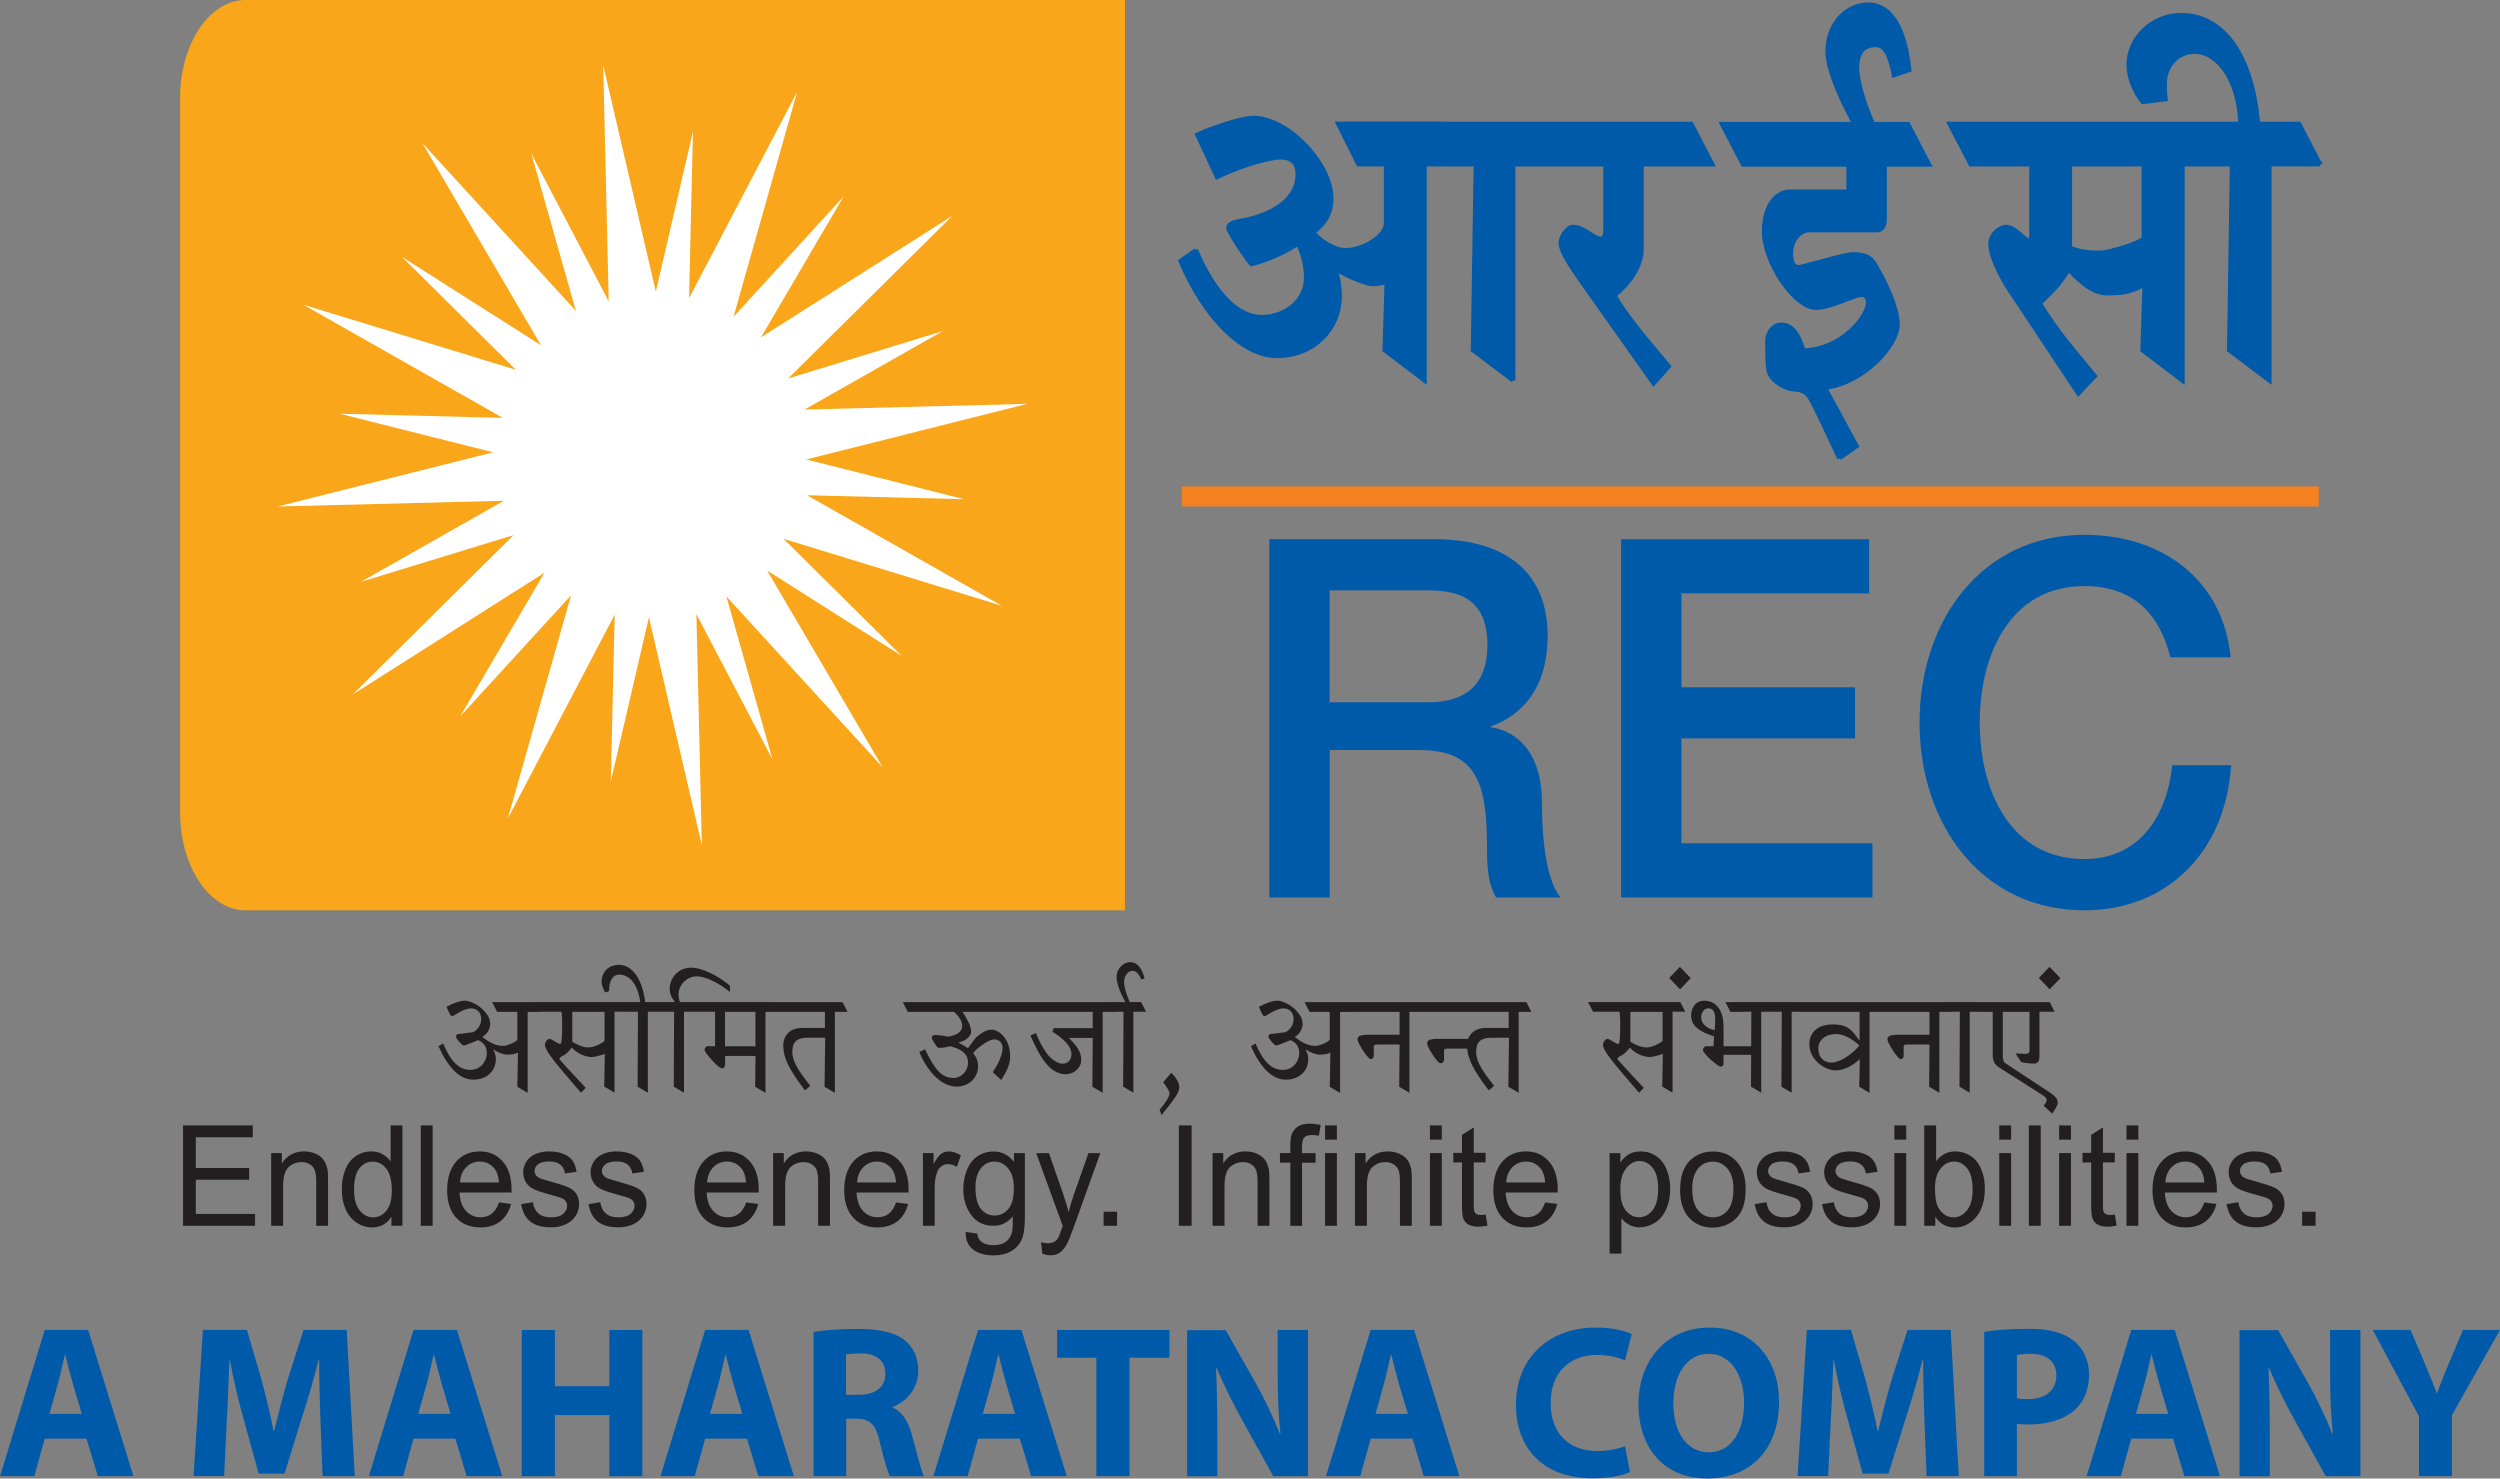
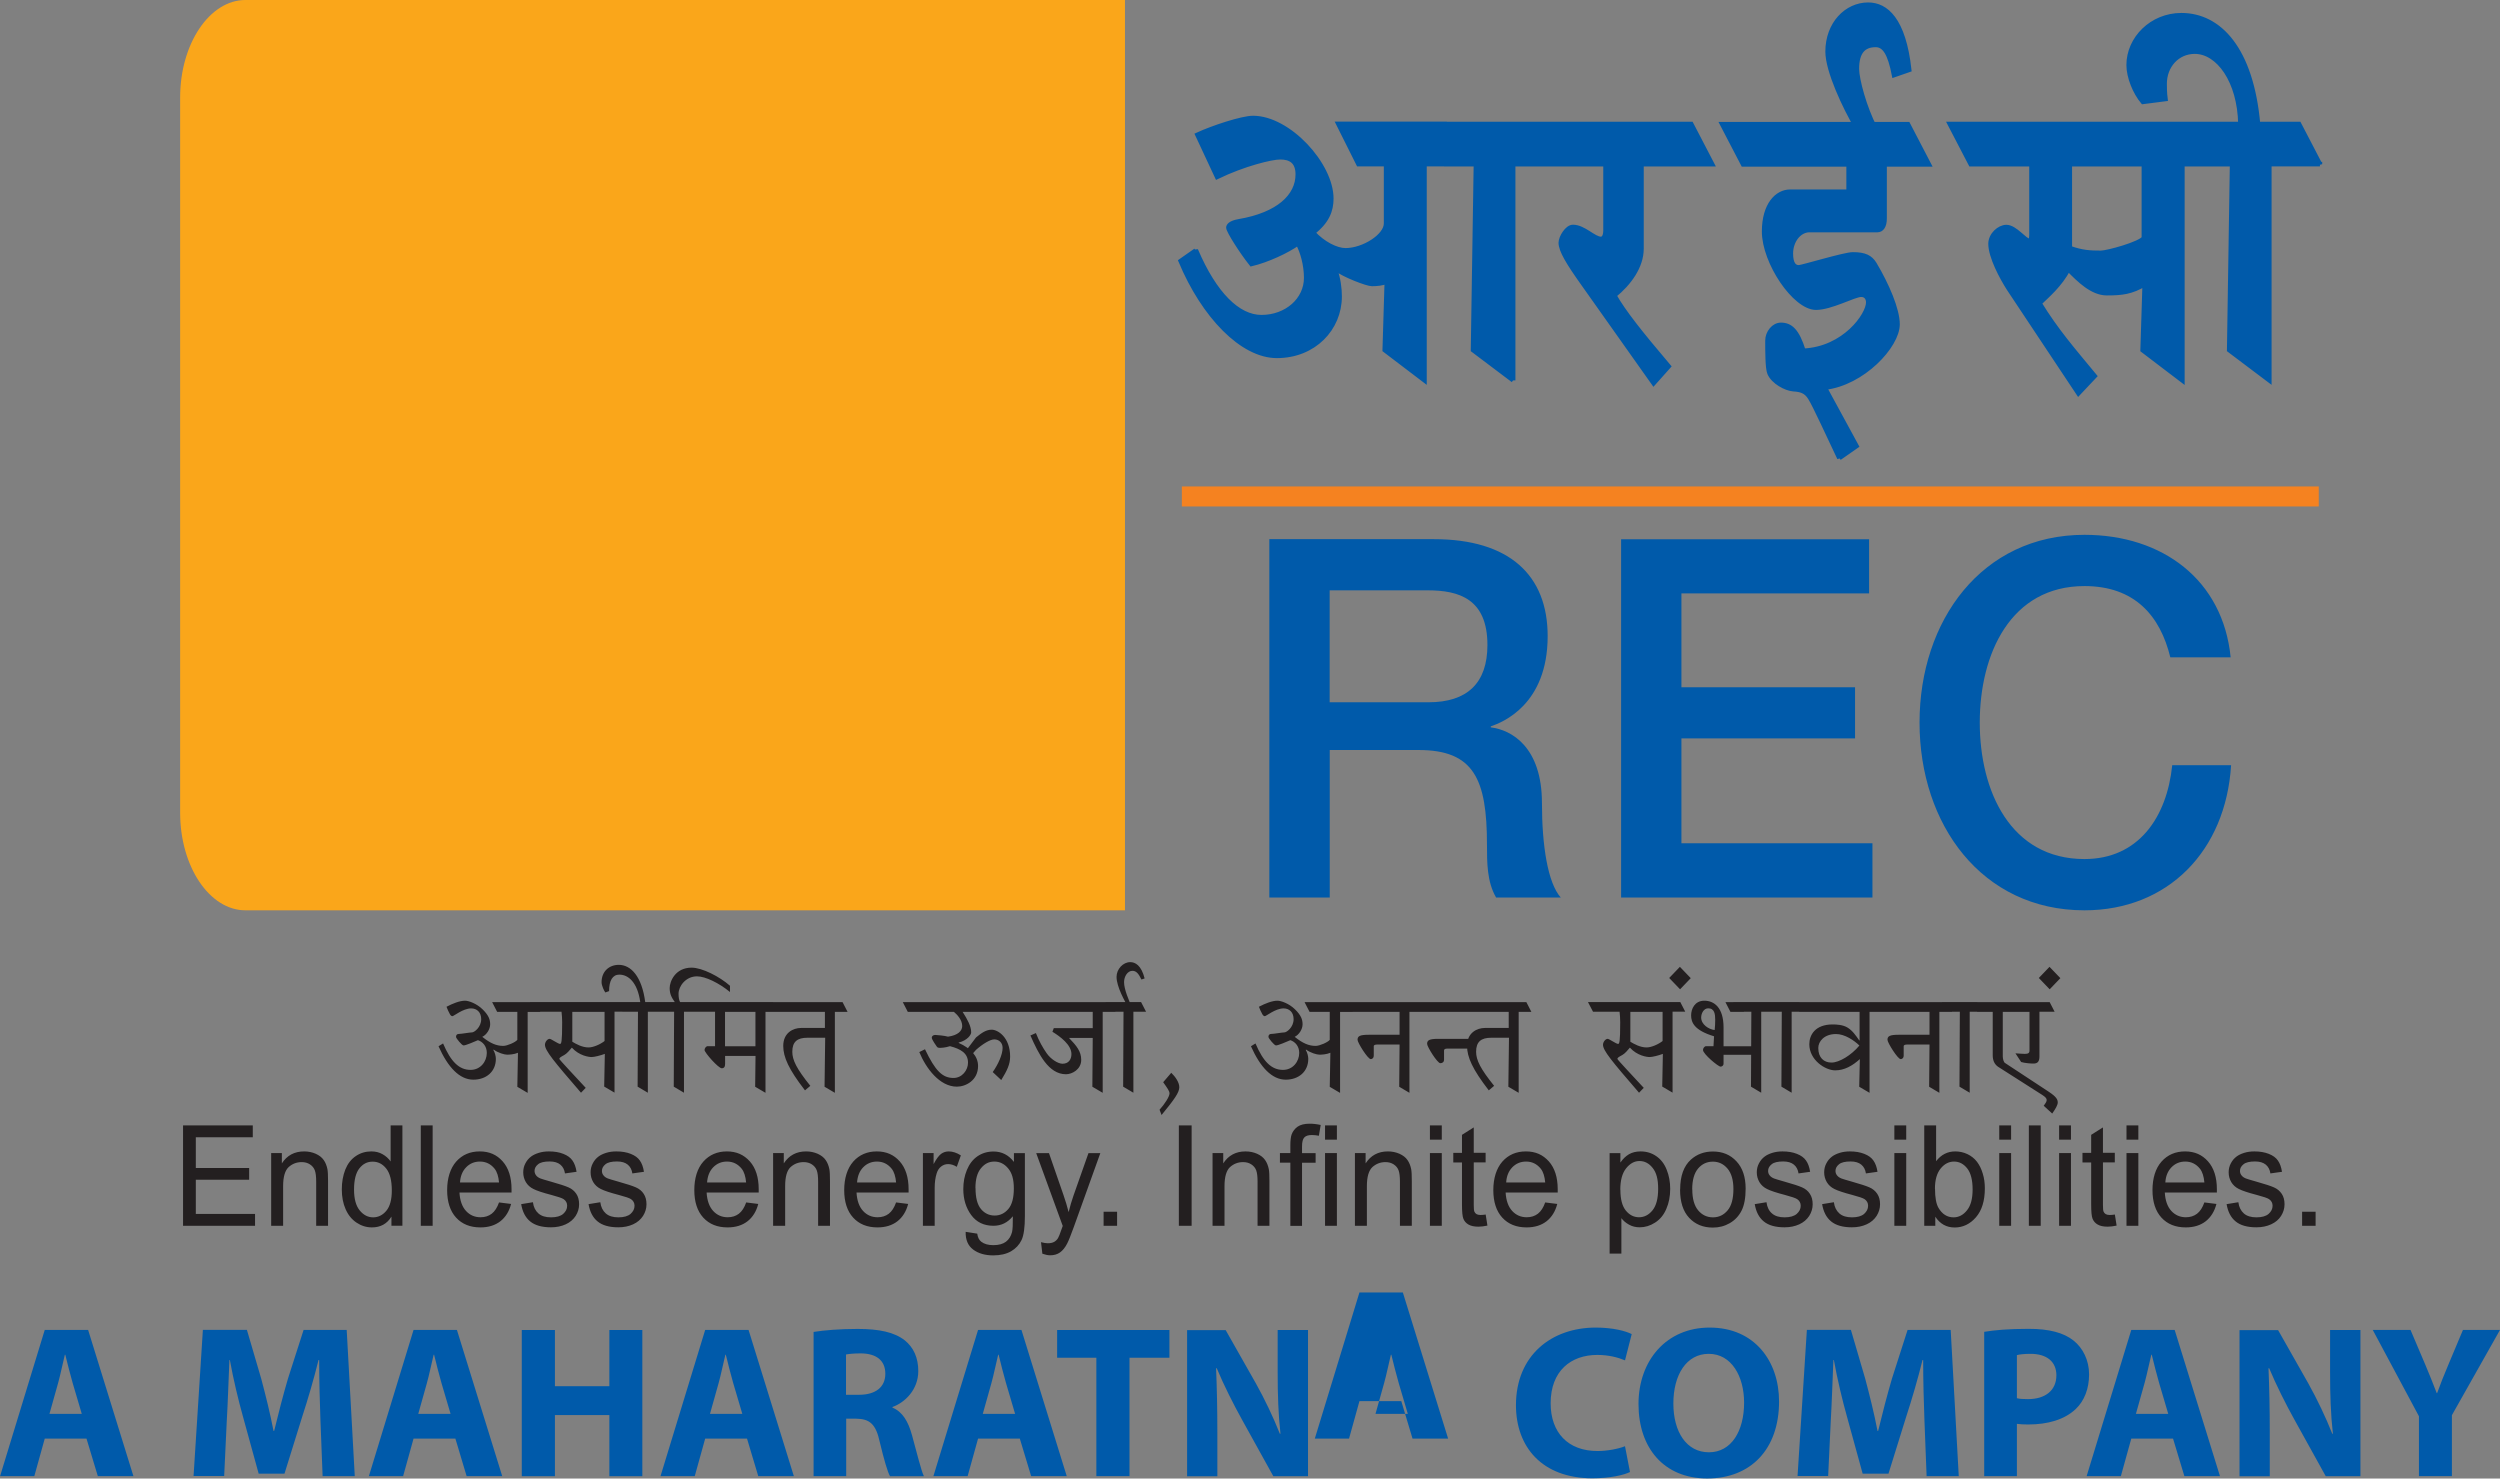
<svg xmlns="http://www.w3.org/2000/svg" id="Layer_1" viewBox="0 0 276.03 163.25">
  <rect x="0" y="0" width="276.03" height="163.25" fill="#808080" stroke="none" />
  <defs>
    <style>.cls-1{fill:#231f20;}.cls-2{fill:#faa61a;}.cls-2,.cls-3{fill-rule:evenodd;}.cls-3{fill:#fff;}.cls-4{fill:#005aaa;}.cls-5{fill:none;stroke:#005aaa;stroke-miterlimit:2.61;stroke-width:.5px;}.cls-6{fill:#f58220;}</style>
  </defs>
-   <path class="cls-4" d="M270.72,162.98v-6.73l5.31-9.41h-4.09l-1.63,3.88c-.48,1.15-.86,2.08-1.22,3.09h-.05c-.41-1.05-.74-1.92-1.24-3.09l-1.65-3.88h-4.17l5.1,9.53v6.61h3.64ZM250.61,162.98v-4.86c0-2.63-.05-4.91-.14-7.04l.07-.02c.79,1.89,1.84,3.97,2.8,5.7l3.45,6.23h3.83v-16.14h-3.35v4.72c0,2.42.07,4.6.31,6.73h-.07c-.72-1.82-1.68-3.83-2.63-5.53l-3.35-5.91h-4.26v16.14h3.35ZM235.83,156.11l.96-3.42c.26-.93.5-2.15.74-3.11h.05c.24.96.53,2.15.81,3.11l1.01,3.42h-3.57ZM239.93,158.84l1.25,4.14h3.93l-5-16.14h-4.79l-4.93,16.14h3.78l1.15-4.14h4.62ZM222.69,149.62c.26-.07.77-.14,1.51-.14,1.82,0,2.85.89,2.85,2.37,0,1.65-1.2,2.63-3.14,2.63-.53,0-.91-.02-1.22-.1v-4.76ZM219.07,162.98h3.62v-5.77c.34.05.77.07,1.25.07,2.15,0,4-.53,5.24-1.7.96-.91,1.48-2.25,1.48-3.83s-.69-2.92-1.72-3.74c-1.08-.86-2.68-1.29-4.93-1.29s-3.81.14-4.93.33v15.92ZM212.7,162.98h3.57l-.89-16.14h-4.76l-1.72,5.36c-.53,1.8-1.08,3.93-1.53,5.79h-.07c-.36-1.89-.86-3.9-1.36-5.77l-1.58-5.39h-4.86l-1.03,16.14h3.38l.29-6.13c.12-2.01.19-4.5.29-6.68h.05c.38,2.11.93,4.41,1.46,6.3l1.72,6.25h2.85l1.96-6.3c.62-1.89,1.29-4.19,1.8-6.25h.07c0,2.35.07,4.69.14,6.63l.24,6.18ZM188.67,149.48c2.51,0,3.9,2.49,3.9,5.39,0,3.14-1.41,5.48-3.88,5.48s-3.93-2.23-3.93-5.39,1.44-5.48,3.9-5.48ZM188.76,146.58c-4.76,0-7.85,3.62-7.85,8.45s2.8,8.21,7.59,8.21,7.93-3.21,7.93-8.5c0-4.45-2.71-8.16-7.66-8.16ZM179.42,159.68c-.72.29-1.94.53-3.04.53-3.26,0-5.17-2.04-5.17-5.27,0-3.59,2.25-5.34,5.15-5.34,1.29,0,2.32.29,3.06.6l.74-2.9c-.65-.34-2.08-.72-3.97-.72-4.88,0-8.81,3.06-8.81,8.57,0,4.6,2.87,8.07,8.45,8.07,1.96,0,3.47-.36,4.14-.69l-.55-2.85ZM151.87,156.11l.96-3.42c.26-.93.5-2.15.74-3.11h.05c.24.96.53,2.15.81,3.11l1.01,3.42h-3.57ZM155.96,158.84l1.24,4.14h3.93l-5-16.14h-4.79l-4.93,16.14h3.78l1.15-4.14h4.62ZM134.41,162.98v-4.86c0-2.63-.05-4.91-.14-7.04l.07-.02c.79,1.89,1.84,3.97,2.8,5.7l3.45,6.23h3.83v-16.14h-3.35v4.72c0,2.42.07,4.6.31,6.73h-.07c-.72-1.82-1.68-3.83-2.63-5.53l-3.35-5.91h-4.26v16.14h3.35ZM121.05,162.98h3.66v-13.07h4.41v-3.06h-12.4v3.06h4.33v13.07ZM108.51,156.11l.96-3.42c.26-.93.5-2.15.74-3.11h.05c.24.96.53,2.15.81,3.11l1.01,3.42h-3.57ZM112.6,158.84l1.25,4.14h3.93l-5-16.14h-4.79l-4.93,16.14h3.78l1.15-4.14h4.62ZM93.42,149.55c.26-.05.77-.12,1.65-.12,1.68.02,2.68.77,2.68,2.25s-1.08,2.32-2.9,2.32h-1.44v-4.45ZM89.81,162.98h3.62v-6.34h1.1c1.48.02,2.18.57,2.61,2.59.48,1.99.86,3.3,1.13,3.76h3.74c-.31-.62-.81-2.73-1.32-4.55-.41-1.48-1.03-2.56-2.15-3.02v-.07c1.39-.5,2.85-1.92,2.85-3.97,0-1.48-.53-2.61-1.48-3.38-1.15-.91-2.83-1.27-5.22-1.27-1.94,0-3.69.14-4.86.33v15.92ZM78.39,156.11l.96-3.42c.26-.93.5-2.15.74-3.11h.05c.24.96.53,2.15.81,3.11l1.01,3.42h-3.57ZM82.48,158.84l1.24,4.14h3.93l-5-16.14h-4.79l-4.93,16.14h3.78l1.15-4.14h4.62ZM57.61,146.85v16.14h3.66v-6.75h6.01v6.75h3.64v-16.14h-3.64v6.2h-6.01v-6.2h-3.66ZM46.18,156.11l.96-3.42c.26-.93.5-2.15.74-3.11h.05c.24.96.53,2.15.81,3.11l1.01,3.42h-3.57ZM50.28,158.84l1.24,4.14h3.93l-5-16.14h-4.79l-4.93,16.14h3.78l1.15-4.14h4.62ZM35.6,162.98h3.57l-.89-16.14h-4.76l-1.72,5.36c-.53,1.8-1.08,3.93-1.53,5.79h-.07c-.36-1.89-.86-3.9-1.36-5.77l-1.58-5.39h-4.86l-1.03,16.14h3.38l.29-6.13c.12-2.01.19-4.5.29-6.68h.05c.38,2.11.93,4.41,1.46,6.3l1.72,6.25h2.85l1.96-6.3c.62-1.89,1.29-4.19,1.8-6.25h.07c0,2.35.07,4.69.14,6.63l.24,6.18ZM5.46,156.11l.96-3.42c.26-.93.5-2.15.74-3.11h.05c.24.96.53,2.15.81,3.11l1.01,3.42h-3.57ZM9.55,158.84l1.25,4.14h3.93l-5-16.14h-4.79l-4.93,16.14h3.78l1.15-4.14h4.62Z" />
+   <path class="cls-4" d="M270.72,162.98v-6.73l5.31-9.41h-4.09l-1.63,3.88c-.48,1.15-.86,2.08-1.22,3.09h-.05c-.41-1.05-.74-1.92-1.24-3.09l-1.65-3.88h-4.17l5.1,9.53v6.61h3.64ZM250.61,162.98v-4.86c0-2.63-.05-4.91-.14-7.04l.07-.02c.79,1.89,1.84,3.97,2.8,5.7l3.45,6.23h3.83v-16.14h-3.35v4.72c0,2.42.07,4.6.31,6.73h-.07c-.72-1.82-1.68-3.83-2.63-5.53l-3.35-5.91h-4.26v16.14h3.35ZM235.83,156.11l.96-3.42c.26-.93.5-2.15.74-3.11h.05c.24.96.53,2.15.81,3.11l1.01,3.42h-3.57ZM239.93,158.84l1.25,4.14h3.93l-5-16.14h-4.79l-4.93,16.14h3.78l1.15-4.14h4.62ZM222.69,149.62c.26-.07.77-.14,1.51-.14,1.82,0,2.85.89,2.85,2.37,0,1.65-1.2,2.63-3.14,2.63-.53,0-.91-.02-1.22-.1v-4.76ZM219.07,162.98h3.62v-5.77c.34.05.77.07,1.25.07,2.15,0,4-.53,5.24-1.7.96-.91,1.48-2.25,1.48-3.83s-.69-2.92-1.72-3.74c-1.08-.86-2.68-1.29-4.93-1.29s-3.81.14-4.93.33v15.92ZM212.7,162.98h3.57l-.89-16.14h-4.76l-1.72,5.36c-.53,1.8-1.08,3.93-1.53,5.79h-.07c-.36-1.89-.86-3.9-1.36-5.77l-1.58-5.39h-4.86l-1.03,16.14h3.38l.29-6.13c.12-2.01.19-4.5.29-6.68h.05c.38,2.11.93,4.41,1.46,6.3l1.72,6.25h2.85l1.96-6.3c.62-1.89,1.29-4.19,1.8-6.25h.07c0,2.35.07,4.69.14,6.63l.24,6.18ZM188.67,149.48c2.51,0,3.9,2.49,3.9,5.39,0,3.14-1.41,5.48-3.88,5.48s-3.93-2.23-3.93-5.39,1.44-5.48,3.9-5.48ZM188.76,146.58c-4.76,0-7.85,3.62-7.85,8.45s2.8,8.21,7.59,8.21,7.93-3.21,7.93-8.5c0-4.45-2.71-8.16-7.66-8.16ZM179.42,159.68c-.72.29-1.94.53-3.04.53-3.26,0-5.17-2.04-5.17-5.27,0-3.59,2.25-5.34,5.15-5.34,1.29,0,2.32.29,3.06.6l.74-2.9c-.65-.34-2.08-.72-3.97-.72-4.88,0-8.81,3.06-8.81,8.57,0,4.6,2.87,8.07,8.45,8.07,1.96,0,3.47-.36,4.14-.69l-.55-2.85ZM151.87,156.11l.96-3.42c.26-.93.5-2.15.74-3.11h.05c.24.96.53,2.15.81,3.11l1.01,3.42h-3.57ZM155.96,158.84h3.93l-5-16.14h-4.79l-4.93,16.14h3.78l1.15-4.14h4.62ZM134.41,162.98v-4.86c0-2.63-.05-4.91-.14-7.04l.07-.02c.79,1.89,1.84,3.97,2.8,5.7l3.45,6.23h3.83v-16.14h-3.35v4.72c0,2.42.07,4.6.31,6.73h-.07c-.72-1.82-1.68-3.83-2.63-5.53l-3.35-5.91h-4.26v16.14h3.35ZM121.05,162.98h3.66v-13.07h4.41v-3.06h-12.4v3.06h4.33v13.07ZM108.51,156.11l.96-3.42c.26-.93.5-2.15.74-3.11h.05c.24.96.53,2.15.81,3.11l1.01,3.42h-3.57ZM112.6,158.84l1.25,4.14h3.93l-5-16.14h-4.79l-4.93,16.14h3.78l1.15-4.14h4.62ZM93.42,149.55c.26-.05.77-.12,1.65-.12,1.68.02,2.68.77,2.68,2.25s-1.08,2.32-2.9,2.32h-1.44v-4.45ZM89.81,162.98h3.62v-6.34h1.1c1.48.02,2.18.57,2.61,2.59.48,1.99.86,3.3,1.13,3.76h3.74c-.31-.62-.81-2.73-1.32-4.55-.41-1.48-1.03-2.56-2.15-3.02v-.07c1.39-.5,2.85-1.92,2.85-3.97,0-1.48-.53-2.61-1.48-3.38-1.15-.91-2.83-1.27-5.22-1.27-1.94,0-3.69.14-4.86.33v15.92ZM78.39,156.11l.96-3.42c.26-.93.5-2.15.74-3.11h.05c.24.96.53,2.15.81,3.11l1.01,3.42h-3.57ZM82.48,158.84l1.24,4.14h3.93l-5-16.14h-4.79l-4.93,16.14h3.78l1.15-4.14h4.62ZM57.61,146.85v16.14h3.66v-6.75h6.01v6.75h3.64v-16.14h-3.64v6.2h-6.01v-6.2h-3.66ZM46.18,156.11l.96-3.42c.26-.93.5-2.15.74-3.11h.05c.24.96.53,2.15.81,3.11l1.01,3.42h-3.57ZM50.28,158.84l1.24,4.14h3.93l-5-16.14h-4.79l-4.93,16.14h3.78l1.15-4.14h4.62ZM35.6,162.98h3.57l-.89-16.14h-4.76l-1.72,5.36c-.53,1.8-1.08,3.93-1.53,5.79h-.07c-.36-1.89-.86-3.9-1.36-5.77l-1.58-5.39h-4.86l-1.03,16.14h3.38l.29-6.13c.12-2.01.19-4.5.29-6.68h.05c.38,2.11.93,4.41,1.46,6.3l1.72,6.25h2.85l1.96-6.3c.62-1.89,1.29-4.19,1.8-6.25h.07c0,2.35.07,4.69.14,6.63l.24,6.18ZM5.46,156.11l.96-3.42c.26-.93.5-2.15.74-3.11h.05c.24.96.53,2.15.81,3.11l1.01,3.42h-3.57ZM9.55,158.84l1.25,4.14h3.93l-5-16.14h-4.79l-4.93,16.14h3.78l1.15-4.14h4.62Z" />
  <path class="cls-4" d="M246.29,72.57c-.85-8.53-7.51-13.52-16.14-13.52-11.34,0-18.21,9.48-18.21,20.73s6.87,20.73,18.21,20.73c9.21,0,15.6-6.55,16.19-16.02h-6.5c-.59,5.76-3.73,10.36-9.69,10.36-8.15,0-11.56-7.48-11.56-15.07s3.41-15.07,11.56-15.07c5.54,0,8.36,3.27,9.48,7.87h6.66ZM178.99,99.1h27.75v-5.99h-21.09v-11.58h19.17v-5.65h-19.17v-10.36h20.72v-5.98h-27.38v39.57ZM146.82,65.18h10.81c3.46,0,6.6.94,6.6,6.04,0,4.21-2.24,6.32-6.5,6.32h-10.92v-12.36ZM140.16,99.1h6.66v-16.29h9.8c6.12,0,7.56,3.21,7.56,10.47,0,1.94,0,4.1,1.01,5.82h7.14c-1.44-1.61-2.08-5.76-2.08-10.42,0-6.21-3.36-8.09-5.65-8.37v-.11c1.28-.44,6.28-2.38,6.28-9.97,0-6.71-4.21-10.7-12.57-10.7h-18.16v39.57Z" />
  <path class="cls-2" d="M27.1,0h97.11v100.51H27.1c-3.97,0-7.21-4.84-7.21-10.76V10.76c0-5.92,3.25-10.76,7.21-10.76" />
-   <polygon class="cls-3" points="97.45 84.71 80.2 65.85 85.28 83.82 76.89 67.81 77.49 93.31 71.65 68.16 67.44 86.27 67.87 67.86 56.07 90.38 63.05 65.73 50.81 79.1 60.12 63.23 38.93 76.69 56.71 59.08 39.85 64.24 55.64 55.29 30.66 55.92 54.45 49.94 37.5 45.68 55.52 46.14 33.48 33.64 56.96 40.83 44.39 28.37 59.73 38.12 46.64 15.8 63.58 34.32 58.67 16.97 67.21 33.28 66.6 7.2 72.41 32.2 76.51 14.53 76.08 32.92 88.02 10.13 80.99 34.98 93.14 21.7 84.02 37.25 105.16 23.82 87.02 41.79 104.1 36.55 88.83 45.22 113.42 44.59 89.01 50.73 106.45 55.12 89.1 54.68 110.6 66.88 86.51 59.49 99.56 72.42 84.7 62.99 97.45 84.71" />
  <path class="cls-5" d="M256.15,18.13l-2.31-4.44h-4.53c-.74-8.25-4.25-12.01-8.46-12.01-3.28,0-5.82,2.59-5.82,5.5,0,1.32.69,3.02,1.57,4.07l2.49-.32c-.09-.74-.09-1.22-.09-1.69,0-1.96,1.39-3.54,3.33-3.54,2.59,0,4.95,3.23,5.04,7.99h-6.52l2.31,4.44h3.29l-.32,20.52,4.43,3.34v-23.87h5.59ZM236.71,18.13v8.15c-.37.63-4.02,1.64-4.76,1.64-1.2,0-2.08-.05-3.42-.53v-9.26h8.17ZM236.8,31.36l-.23,7.3,4.39,3.34v-23.87h4.62l-2.31-4.44h-27.99l2.31,4.44h6.71v7.83c0,.37-.09.64-.23.64-.51,0-1.57-1.53-2.54-1.53-.79,0-1.75.85-1.75,1.85,0,1.43,1.25,3.76,2.03,4.97l7.67,11.54,1.8-1.91c-2.45-2.96-4.25-5.03-6.1-8.04.88-.85,2.26-2.01,3.19-3.76,1.2,1.22,2.63,2.65,4.25,2.65s2.72-.11,4.2-1.01ZM205.02,14.11h1.99c-1.15-2.22-1.99-5.34-1.99-6.51,0-1.8.69-2.64,2.08-2.64.97,0,1.57.95,2.03,3.33l1.67-.58c-.61-5.55-2.55-7.19-4.53-7.19-2.4,0-4.48,2.12-4.48,5.18,0,2.12,1.89,6.14,3.23,8.41ZM203.09,50.57l1.89-1.32-3.51-6.45c4.2-.48,8.04-4.61,8.04-6.99,0-1.64-1.16-4.34-2.54-6.66-.46-.74-1.06-1.06-2.4-1.06-.92,0-5.59,1.43-5.96,1.43-.46,0-.88-.32-.88-1.53,0-1.37.88-2.54,1.99-2.59h7.57c.46,0,.79-.42.79-1.27v-5.98h4.89l-2.31-4.44h-20.51l2.31,4.44h11.65v3.02h-6.47c-1.43,0-2.86,1.43-2.86,4.39,0,3.39,3.37,8.41,5.73,8.41,1.66,0,4.2-1.43,4.99-1.43.55,0,.78.42.78.85,0,1.38-2.63,5.13-7.16,5.34-.69-2.22-1.43-2.86-2.49-2.86-.79,0-1.48.85-1.48,1.74,0,1.22,0,3.07.23,3.6.41.96,1.8,1.7,2.63,1.76.83.05,1.39.21,1.85.95.51.79,2.12,4.34,3.23,6.66ZM170.15,18.13h7.12v7.3c0,.58-.18.95-.51.95-.79,0-1.89-1.32-3.09-1.32-.65,0-1.34,1.16-1.34,1.74,0,.85.83,2.22,2.49,4.55l7.76,10.96,1.66-1.86c-3.14-3.7-4.99-6.03-6-7.83,1.62-1.32,3-3.17,3-5.18v-9.31h7.8l-2.31-4.44h-18.9l2.31,4.44ZM167.07,42v-23.87h5.59l-2.31-4.44h-13.08l2.32,4.44h3.37l-.32,20.52,4.43,3.34ZM132.02,27.66l-1.66,1.16c2.54,6.08,6.79,10.47,10.62,10.47,4.11,0,6.93-3.02,6.93-6.56,0-.9-.14-2.01-.51-2.96l.09-.11c.83.69,3.46,1.69,3.97,1.69.55,0,1.15-.05,1.66-.26l-.23,7.56,4.39,3.34v-23.87h4.62l-2.31-4.44h-11.82l2.22,4.44h3.05v6.56c0,1.38-2.49,2.96-4.48,2.96-1.01,0-2.49-.74-3.6-1.96,1.57-1.22,2.03-2.43,2.03-3.76,0-3.76-4.71-8.89-8.64-8.89-1.2,0-4.43,1.06-6.14,1.85l2.17,4.65c2.96-1.43,6-2.17,6.97-2.17,1.15,0,1.94.48,1.94,1.9,0,2.38-2.13,4.44-6.51,5.18-.92.16-1.15.48-1.15.69,0,.37,1.48,2.7,2.54,4.02,1.76-.42,3.93-1.43,5.13-2.28.51.9.92,2.38.92,3.81,0,2.43-2.17,4.34-4.94,4.34-2.59,0-5.17-2.54-7.25-7.41Z" />
  <path class="cls-4" d="M256.15,18.13l-2.31-4.44h-4.53c-.74-8.25-4.25-12.01-8.46-12.01-3.28,0-5.82,2.59-5.82,5.5,0,1.32.69,3.02,1.57,4.07l2.49-.32c-.09-.74-.09-1.22-.09-1.69,0-1.96,1.39-3.54,3.33-3.54,2.59,0,4.95,3.23,5.04,7.99h-6.52l2.31,4.44h3.29l-.32,20.52,4.43,3.34v-23.86h5.59ZM236.71,18.13v8.15c-.37.63-4.02,1.64-4.76,1.64-1.2,0-2.08-.05-3.42-.53v-9.26h8.17ZM236.8,31.36l-.23,7.3,4.39,3.34v-23.86h4.62l-2.31-4.44h-27.99l2.31,4.44h6.7v7.83c0,.37-.09.64-.23.64-.51,0-1.57-1.53-2.54-1.53-.79,0-1.75.85-1.75,1.85,0,1.43,1.25,3.76,2.03,4.97l7.67,11.54,1.8-1.91c-2.45-2.96-4.25-5.03-6.1-8.04.88-.85,2.26-2.01,3.19-3.76,1.2,1.22,2.63,2.65,4.25,2.65s2.72-.11,4.2-1.01ZM205.02,14.11h1.99c-1.15-2.22-1.99-5.34-1.99-6.51,0-1.8.69-2.64,2.08-2.64.97,0,1.57.95,2.03,3.33l1.67-.58c-.61-5.55-2.55-7.19-4.53-7.19-2.4,0-4.48,2.12-4.48,5.18,0,2.12,1.89,6.14,3.23,8.41ZM203.09,50.57l1.89-1.32-3.51-6.45c4.2-.48,8.04-4.61,8.04-6.99,0-1.64-1.16-4.34-2.54-6.66-.46-.74-1.06-1.06-2.4-1.06-.92,0-5.59,1.43-5.96,1.43-.46,0-.88-.32-.88-1.53,0-1.37.88-2.54,1.99-2.59h7.57c.46,0,.78-.42.78-1.27v-5.98h4.9l-2.31-4.44h-20.51l2.31,4.44h11.65v3.01h-6.47c-1.43,0-2.86,1.43-2.86,4.39,0,3.39,3.37,8.41,5.73,8.41,1.66,0,4.2-1.43,4.99-1.43.55,0,.79.42.79.85,0,1.38-2.63,5.13-7.16,5.34-.69-2.22-1.43-2.86-2.49-2.86-.79,0-1.48.85-1.48,1.74,0,1.22,0,3.07.23,3.6.42.96,1.8,1.7,2.63,1.75.83.05,1.39.21,1.85.95.51.79,2.12,4.34,3.23,6.66ZM170.15,18.13h7.12v7.3c0,.58-.18.95-.51.95-.79,0-1.89-1.32-3.09-1.32-.65,0-1.34,1.16-1.34,1.75,0,.85.83,2.22,2.49,4.55l7.76,10.96,1.66-1.86c-3.14-3.7-4.99-6.03-6-7.83,1.62-1.32,3-3.17,3-5.18v-9.31h7.8l-2.31-4.44h-18.9l2.31,4.44ZM167.07,42v-23.86h5.59l-2.31-4.44h-13.08l2.32,4.44h3.37l-.32,20.52,4.43,3.34ZM132.02,27.66l-1.66,1.16c2.54,6.08,6.79,10.47,10.62,10.47,4.11,0,6.93-3.02,6.93-6.56,0-.9-.14-2.01-.51-2.96l.09-.11c.83.69,3.46,1.69,3.97,1.69.55,0,1.15-.05,1.66-.26l-.23,7.56,4.39,3.34v-23.86h4.62l-2.31-4.44h-11.82l2.22,4.44h3.05v6.56c0,1.38-2.49,2.96-4.48,2.96-1.02,0-2.49-.74-3.6-1.96,1.57-1.22,2.03-2.43,2.03-3.76,0-3.76-4.71-8.89-8.64-8.89-1.2,0-4.43,1.06-6.14,1.85l2.17,4.65c2.96-1.43,6-2.17,6.97-2.17,1.15,0,1.94.48,1.94,1.9,0,2.38-2.12,4.44-6.51,5.18-.92.16-1.15.48-1.15.69,0,.37,1.48,2.7,2.54,4.02,1.76-.42,3.93-1.43,5.13-2.28.51.9.92,2.38.92,3.81,0,2.43-2.17,4.34-4.94,4.34-2.59,0-5.17-2.54-7.25-7.41Z" />
  <rect class="cls-6" x="130.49" y="53.71" width="125.53" height="2.21" />
  <path class="cls-1" d="M254.18,135.34v-1.55h1.49v1.55h-1.49ZM245.85,132.95l1.29-.21c.07.54.28.95.61,1.24.33.29.79.43,1.39.43s1.05-.13,1.34-.38c.29-.26.44-.55.44-.9,0-.31-.13-.55-.39-.73-.18-.12-.62-.27-1.34-.46-.96-.25-1.62-.47-1.99-.66-.37-.18-.65-.44-.84-.76-.19-.33-.29-.68-.29-1.08,0-.36.08-.69.24-.99.16-.31.37-.56.64-.76.2-.15.48-.29.83-.4.35-.11.73-.16,1.13-.16.6,0,1.14.09,1.59.27.46.18.8.43,1.01.74.22.31.37.72.45,1.24l-1.28.18c-.06-.41-.23-.74-.51-.97-.28-.23-.67-.35-1.18-.35-.6,0-1.03.1-1.28.31-.26.21-.39.45-.39.73,0,.18.05.34.16.48.11.15.27.27.5.36.13.05.52.17,1.16.35.92.26,1.57.47,1.93.63.37.16.65.4.86.71.21.31.31.7.31,1.16s-.13.88-.38,1.28c-.25.4-.62.71-1.1.93-.48.22-1.02.33-1.63.33-1,0-1.77-.22-2.29-.65-.53-.43-.86-1.08-1-1.93ZM239.08,130.56h4.31c-.06-.67-.22-1.18-.49-1.52-.42-.52-.96-.79-1.62-.79-.6,0-1.11.21-1.52.63-.41.42-.64.98-.68,1.68ZM243.37,132.76l1.35.17c-.21.82-.61,1.46-1.18,1.91-.58.45-1.31.68-2.21.68-1.13,0-2.02-.36-2.68-1.08-.66-.72-.99-1.74-.99-3.04s.33-2.4,1-3.15c.67-.75,1.54-1.12,2.6-1.12s1.88.37,2.53,1.1c.65.73.98,1.76.98,3.08,0,.08,0,.2,0,.36h-5.75c.05.88.29,1.56.72,2.03.43.47.97.7,1.61.7.48,0,.89-.13,1.23-.39.34-.26.61-.68.81-1.25ZM234.79,135.34v-8.03h1.31v8.03h-1.31ZM234.79,125.83v-1.57h1.31v1.57h-1.31ZM233.51,134.12l.19,1.2c-.37.08-.7.12-.99.12-.48,0-.84-.08-1.11-.24-.26-.15-.44-.36-.55-.62-.11-.25-.16-.79-.16-1.61v-4.62h-.96v-1.06h.96v-1.99l1.3-.82v2.8h1.31v1.06h-1.31v4.69c0,.39.02.64.07.75.05.11.12.2.23.27.1.06.25.1.45.1.15,0,.34-.02.58-.05ZM227.35,135.34v-8.03h1.31v8.03h-1.31ZM227.35,125.83v-1.57h1.31v1.57h-1.31ZM224.01,135.34v-11.08h1.31v11.08h-1.31ZM220.74,135.34v-8.03h1.31v8.03h-1.31ZM220.74,125.83v-1.57h1.31v1.57h-1.31ZM213.65,131.27c0,.96.13,1.66.38,2.09.41.7.97,1.05,1.67,1.05.57,0,1.07-.26,1.48-.78.42-.52.62-1.29.62-2.31s-.2-1.82-.6-2.32c-.4-.5-.88-.75-1.45-.75s-1.07.26-1.48.77c-.42.52-.63,1.26-.63,2.24ZM213.67,135.34h-1.21v-11.08h1.31v3.95c.55-.72,1.26-1.08,2.11-1.08.48,0,.93.1,1.35.3.42.2.77.48,1.05.84.27.36.49.79.64,1.31.16.51.23,1.05.23,1.63,0,1.38-.33,2.44-.98,3.19-.65.75-1.44,1.13-2.35,1.13s-1.62-.4-2.14-1.19v1.01ZM209.16,135.34v-8.03h1.31v8.03h-1.31ZM209.16,125.83v-1.57h1.31v1.57h-1.31ZM201.19,132.95l1.29-.21c.07.54.28.95.61,1.24.33.29.79.43,1.39.43s1.05-.13,1.34-.38c.29-.26.44-.55.44-.9,0-.31-.13-.55-.39-.73-.18-.12-.63-.27-1.34-.46-.96-.25-1.62-.47-1.99-.66-.37-.18-.65-.44-.84-.76-.19-.33-.29-.68-.29-1.08,0-.36.08-.69.24-.99.16-.31.37-.56.64-.76.2-.15.48-.29.83-.4.35-.11.73-.16,1.13-.16.61,0,1.14.09,1.59.27.46.18.8.43,1.01.74.22.31.37.72.45,1.24l-1.28.18c-.06-.41-.23-.74-.51-.97-.28-.23-.67-.35-1.18-.35-.6,0-1.03.1-1.28.31-.26.21-.39.45-.39.73,0,.18.05.34.16.48.11.15.27.27.5.36.13.05.52.17,1.16.35.92.26,1.57.47,1.93.63.37.16.65.4.86.71.21.31.31.7.31,1.16s-.13.88-.38,1.28c-.26.4-.62.71-1.1.93-.48.22-1.02.33-1.63.33-1,0-1.77-.22-2.29-.65-.53-.43-.86-1.08-1-1.93ZM193.75,132.95l1.29-.21c.07.54.27.95.61,1.24.33.29.79.43,1.39.43s1.05-.13,1.34-.38c.29-.26.44-.55.44-.9,0-.31-.13-.55-.39-.73-.18-.12-.63-.27-1.34-.46-.96-.25-1.62-.47-1.99-.66-.37-.18-.65-.44-.84-.76-.19-.33-.29-.68-.29-1.08,0-.36.08-.69.24-.99.16-.31.37-.56.64-.76.2-.15.48-.29.83-.4.35-.11.73-.16,1.13-.16.61,0,1.14.09,1.59.27.46.18.8.43,1.01.74.22.31.37.72.45,1.24l-1.28.18c-.06-.41-.23-.74-.51-.97-.28-.23-.67-.35-1.18-.35-.6,0-1.03.1-1.28.31-.26.21-.39.45-.39.73,0,.18.05.34.16.48.11.15.27.27.5.36.13.05.52.17,1.16.35.93.26,1.57.47,1.93.63.37.16.66.4.86.71.21.31.31.7.31,1.16s-.13.88-.38,1.28c-.26.4-.62.71-1.1.93-.48.22-1.02.33-1.63.33-1,0-1.77-.22-2.29-.65-.53-.43-.86-1.08-1-1.93ZM186.85,131.33c0,1.03.22,1.8.65,2.31.43.51.97.77,1.63.77s1.19-.26,1.62-.77c.43-.51.64-1.3.64-2.35,0-.99-.22-1.75-.65-2.26-.43-.51-.97-.77-1.62-.77s-1.2.25-1.63.76c-.43.51-.65,1.28-.65,2.3ZM185.51,131.33c0-1.49.4-2.59,1.19-3.3.66-.59,1.47-.89,2.43-.89,1.06,0,1.93.36,2.6,1.09.67.72,1.01,1.72,1.01,3,0,1.03-.15,1.85-.45,2.44-.3.59-.73,1.05-1.3,1.38-.57.33-1.19.49-1.87.49-1.08,0-1.95-.36-2.62-1.08-.67-.72-1-1.76-1-3.11ZM178.91,131.37c0,1.03.2,1.8.6,2.29.4.49.89.74,1.46.74s1.08-.26,1.49-.77c.41-.51.62-1.3.62-2.38s-.2-1.79-.61-2.3c-.4-.51-.89-.76-1.45-.76s-1.05.27-1.48.81c-.43.54-.64,1.33-.64,2.36ZM177.72,138.42v-11.1h1.19v1.04c.28-.41.6-.71.95-.92.35-.2.78-.31,1.28-.31.66,0,1.24.18,1.74.53.51.35.89.85,1.14,1.49.26.64.39,1.35.39,2.11,0,.82-.14,1.56-.43,2.22-.28.66-.69,1.16-1.24,1.51-.54.35-1.11.52-1.7.52-.44,0-.83-.1-1.17-.29-.35-.19-.63-.43-.85-.72v3.91h-1.31ZM166.3,130.56h4.31c-.06-.67-.22-1.18-.49-1.52-.42-.52-.96-.79-1.62-.79-.6,0-1.11.21-1.52.63-.41.42-.64.98-.68,1.68ZM170.59,132.76l1.35.17c-.21.82-.61,1.46-1.18,1.91-.58.45-1.31.68-2.21.68-1.13,0-2.02-.36-2.68-1.08-.66-.72-.99-1.74-.99-3.04s.34-2.4,1-3.15c.67-.75,1.53-1.12,2.6-1.12s1.87.37,2.53,1.1c.65.73.98,1.76.98,3.08,0,.08,0,.2,0,.36h-5.75c.05.88.29,1.56.72,2.03.43.47.97.7,1.61.7.48,0,.89-.13,1.23-.39.34-.26.61-.68.81-1.25ZM164.04,134.12l.19,1.2c-.37.08-.7.12-.99.12-.48,0-.84-.08-1.11-.24-.26-.15-.44-.36-.55-.62-.11-.25-.16-.79-.16-1.61v-4.62h-.96v-1.06h.96v-1.99l1.3-.82v2.8h1.31v1.06h-1.31v4.69c0,.39.02.64.07.75.05.11.12.2.23.27.1.06.25.1.45.1.15,0,.34-.02.58-.05ZM157.88,135.34v-8.03h1.31v8.03h-1.31ZM157.88,125.83v-1.57h1.31v1.57h-1.31ZM149.6,135.34v-8.03h1.18v1.14c.57-.88,1.39-1.32,2.46-1.32.47,0,.89.09,1.28.26.39.18.68.4.88.69.2.28.33.62.41,1,.05.25.07.69.07,1.32v4.94h-1.31v-4.88c0-.55-.05-.97-.15-1.24-.1-.27-.28-.49-.54-.66-.26-.17-.56-.25-.91-.25-.56,0-1.04.19-1.44.55-.4.37-.61,1.07-.61,2.1v4.38h-1.31ZM146.3,135.34v-8.03h1.31v8.03h-1.31ZM146.3,125.83v-1.57h1.31v1.57h-1.31ZM142.47,135.34v-6.97h-1.15v-1.06h1.15v-.85c0-.54.05-.94.14-1.2.13-.35.35-.64.66-.86.32-.22.76-.33,1.33-.33.37,0,.77.04,1.22.14l-.2,1.19c-.27-.05-.53-.08-.77-.08-.4,0-.68.09-.84.27-.17.18-.25.51-.25.99v.74h1.5v1.06h-1.5v6.97h-1.3ZM133.88,135.34v-8.03h1.18v1.14c.57-.88,1.39-1.32,2.46-1.32.47,0,.89.09,1.28.26.39.18.68.4.88.69.2.28.33.62.41,1,.05.25.07.69.07,1.32v4.94h-1.31v-4.88c0-.55-.05-.97-.15-1.24-.1-.27-.28-.49-.54-.66-.26-.17-.56-.25-.91-.25-.56,0-1.04.19-1.44.55-.4.37-.61,1.07-.61,2.1v4.38h-1.31ZM130.16,135.34v-11.08h1.41v11.08h-1.41ZM121.85,135.34v-1.55h1.49v1.55h-1.49ZM115.09,138.43l-.15-1.28c.29.08.54.12.75.12.29,0,.52-.05.7-.15.18-.1.32-.24.43-.42.08-.13.22-.47.4-1.01.02-.08.06-.19.12-.33l-2.93-8.04h1.41l1.61,4.65c.21.59.39,1.21.56,1.86.15-.62.33-1.23.54-1.83l1.65-4.68h1.31l-2.93,8.16c-.32.88-.56,1.49-.73,1.82-.23.45-.5.78-.8.99-.3.21-.66.31-1.08.31-.25,0-.53-.06-.84-.17ZM107.71,131.19c0,1.05.2,1.82.6,2.3.4.48.91.72,1.51.72s1.1-.24,1.51-.72c.41-.48.61-1.24.61-2.27s-.21-1.72-.63-2.22c-.42-.5-.92-.75-1.52-.75s-1.07.24-1.48.74c-.41.49-.61,1.22-.61,2.19ZM106.63,136.01l1.27.2c.05.41.2.7.44.89.32.25.77.38,1.33.38.61,0,1.07-.13,1.4-.38.33-.25.55-.61.67-1.06.07-.28.1-.86.09-1.75-.57.7-1.28,1.05-2.14,1.05-1.06,0-1.88-.4-2.46-1.19-.58-.79-.87-1.75-.87-2.86,0-.77.13-1.47.4-2.12.27-.65.65-1.15,1.16-1.5.51-.35,1.1-.53,1.78-.53.91,0,1.66.38,2.25,1.15v-.97h1.21v6.94c0,1.25-.12,2.14-.37,2.66-.25.52-.63.93-1.16,1.24-.53.3-1.18.45-1.96.45-.92,0-1.66-.22-2.23-.65-.57-.43-.84-1.08-.82-1.95ZM101.9,135.34v-8.03h1.18v1.22c.3-.57.58-.94.83-1.13.25-.18.53-.27.84-.27.44,0,.89.15,1.34.44l-.45,1.26c-.32-.2-.64-.3-.96-.3-.29,0-.54.09-.77.27-.23.18-.39.43-.49.75-.15.48-.22,1.01-.22,1.59v4.2h-1.31ZM94.63,130.56h4.31c-.06-.67-.22-1.18-.49-1.52-.42-.52-.96-.79-1.62-.79-.6,0-1.11.21-1.52.63-.41.42-.63.98-.68,1.68ZM98.92,132.76l1.35.17c-.21.82-.61,1.46-1.18,1.91-.58.45-1.31.68-2.21.68-1.13,0-2.02-.36-2.68-1.08-.66-.72-.99-1.74-.99-3.04s.34-2.4,1-3.15c.67-.75,1.54-1.12,2.6-1.12s1.88.37,2.53,1.1c.65.73.98,1.76.98,3.08,0,.08,0,.2,0,.36h-5.75c.05.88.29,1.56.72,2.03.43.47.97.7,1.61.7.48,0,.89-.13,1.23-.39.34-.26.61-.68.81-1.25ZM85.36,135.34v-8.03h1.18v1.14c.57-.88,1.39-1.32,2.46-1.32.47,0,.89.09,1.28.26.39.18.68.4.88.69.2.28.33.62.41,1,.05.25.07.69.07,1.32v4.94h-1.31v-4.88c0-.55-.05-.97-.15-1.24-.1-.27-.28-.49-.54-.66-.26-.17-.56-.25-.91-.25-.56,0-1.04.19-1.44.55-.4.37-.6,1.07-.6,2.1v4.38h-1.31ZM78.07,130.56h4.31c-.06-.67-.22-1.18-.49-1.52-.42-.52-.96-.79-1.62-.79-.6,0-1.11.21-1.52.63-.41.42-.63.98-.68,1.68ZM82.37,132.76l1.35.17c-.21.82-.61,1.46-1.18,1.91-.58.45-1.31.68-2.21.68-1.13,0-2.02-.36-2.68-1.08-.66-.72-.99-1.74-.99-3.04s.33-2.4,1-3.15c.67-.75,1.54-1.12,2.6-1.12s1.87.37,2.53,1.1c.65.73.98,1.76.98,3.08,0,.08,0,.2,0,.36h-5.75c.05.88.29,1.56.72,2.03.43.47.97.7,1.61.7.48,0,.89-.13,1.23-.39.34-.26.61-.68.81-1.25ZM64.99,132.95l1.29-.21c.07.54.28.95.61,1.24.33.29.79.43,1.39.43s1.05-.13,1.34-.38c.29-.26.44-.55.44-.9,0-.31-.13-.55-.39-.73-.18-.12-.62-.27-1.34-.46-.96-.25-1.62-.47-1.99-.66-.37-.18-.65-.44-.84-.76-.19-.33-.29-.68-.29-1.08,0-.36.08-.69.24-.99.16-.31.37-.56.64-.76.2-.15.48-.29.83-.4.35-.11.73-.16,1.13-.16.61,0,1.14.09,1.59.27.46.18.8.43,1.01.74.22.31.37.72.45,1.24l-1.28.18c-.06-.41-.23-.74-.51-.97-.28-.23-.67-.35-1.18-.35-.6,0-1.03.1-1.28.31-.26.21-.39.45-.39.73,0,.18.05.34.16.48.11.15.27.27.5.36.13.05.52.17,1.16.35.93.26,1.57.47,1.93.63.37.16.66.4.86.71.21.31.31.7.31,1.16s-.13.88-.38,1.28c-.26.4-.62.71-1.1.93-.48.22-1.02.33-1.63.33-1,0-1.77-.22-2.29-.65-.53-.43-.86-1.08-1-1.93ZM57.55,132.95l1.29-.21c.07.54.28.95.61,1.24.33.29.79.43,1.39.43s1.05-.13,1.34-.38c.29-.26.44-.55.44-.9,0-.31-.13-.55-.39-.73-.18-.12-.63-.27-1.34-.46-.96-.25-1.62-.47-1.99-.66-.37-.18-.65-.44-.84-.76-.19-.33-.29-.68-.29-1.08,0-.36.08-.69.24-.99.16-.31.37-.56.64-.76.2-.15.48-.29.83-.4.35-.11.73-.16,1.13-.16.61,0,1.14.09,1.59.27.46.18.8.43,1.01.74.22.31.37.72.45,1.24l-1.28.18c-.06-.41-.23-.74-.51-.97-.28-.23-.67-.35-1.18-.35-.6,0-1.03.1-1.28.31-.26.21-.39.45-.39.73,0,.18.06.34.16.48.11.15.27.27.5.36.13.05.52.17,1.16.35.92.26,1.57.47,1.93.63.37.16.65.4.86.71.21.31.31.7.31,1.16s-.13.88-.38,1.28c-.26.4-.62.71-1.1.93-.48.22-1.02.33-1.63.33-1,0-1.77-.22-2.29-.65-.53-.43-.86-1.08-1-1.93ZM50.79,130.56h4.31c-.06-.67-.22-1.18-.49-1.52-.42-.52-.96-.79-1.62-.79-.6,0-1.11.21-1.52.63-.41.42-.64.98-.68,1.68ZM55.08,132.76l1.35.17c-.21.82-.61,1.46-1.18,1.91-.58.45-1.31.68-2.21.68-1.13,0-2.02-.36-2.68-1.08-.66-.72-.99-1.74-.99-3.04s.34-2.4,1-3.15c.67-.75,1.53-1.12,2.6-1.12s1.88.37,2.53,1.1c.65.73.98,1.76.98,3.08,0,.08,0,.2,0,.36h-5.75c.05.88.29,1.56.72,2.03.43.47.97.7,1.61.7.48,0,.89-.13,1.23-.39.34-.26.61-.68.81-1.25ZM46.46,135.34v-11.08h1.31v11.08h-1.31ZM39.09,131.34c0,1.03.21,1.8.63,2.31.42.51.91.76,1.48.76s1.06-.25,1.46-.73c.4-.49.6-1.23.6-2.23,0-1.1-.2-1.9-.61-2.42-.41-.52-.91-.77-1.51-.77s-1.07.25-1.46.74c-.39.49-.59,1.27-.59,2.34ZM43.22,135.34v-1.01c-.49.8-1.21,1.19-2.16,1.19-.61,0-1.18-.18-1.7-.53-.52-.35-.92-.84-1.2-1.48-.28-.63-.42-1.36-.42-2.18s.13-1.53.38-2.18c.26-.65.64-1.15,1.16-1.5.51-.35,1.09-.52,1.72-.52.46,0,.88.1,1.24.31.36.2.66.47.89.8v-3.98h1.3v11.08h-1.21ZM29.94,135.34v-8.03h1.18v1.14c.57-.88,1.39-1.32,2.46-1.32.47,0,.89.09,1.28.26.39.18.68.4.88.69.2.28.33.62.41,1,.05.25.07.69.07,1.32v4.94h-1.31v-4.88c0-.55-.05-.97-.15-1.24-.1-.27-.28-.49-.54-.66-.26-.17-.56-.25-.91-.25-.56,0-1.04.19-1.44.55-.4.37-.61,1.07-.61,2.1v4.38h-1.31ZM20.21,135.34v-11.08h7.7v1.31h-6.29v3.39h5.89v1.3h-5.89v3.77h6.54v1.31h-7.95Z" />
  <path class="cls-1" d="M227.49,108l-1.2-1.25-1.18,1.23,1.2,1.25,1.18-1.23ZM226.86,111.72l-.55-1.07h-8.56l.55,1.07h1.72v4.78c0,.58.18.98.57,1.27l4.91,3.13c.35.23.48.38.48.56s-.17.42-.33.63l.94.86c.39-.56.61-.94.61-1.23,0-.33-.17-.63-.98-1.17l-4.85-3.19c-.13-.08-.24-.42-.24-.73v-4.91h2.95v4.28c0,.27-.15.36-.52.36-.26,0-.65-.04-1.03-.06l.63.96c.41.12,1.03.17,1.36.17.44,0,.66-.21.66-.79v-4.93h1.68ZM218.32,110.64h-3.91l.56,1.07h1.42l-.04,8.27,1.13.67v-8.94h1.4l-.55-1.07ZM213.04,115.33l-.04,4.66,1.13.67v-8.94h1.4l-.55-1.07h-8.27l.55,1.07h5.78v2.53h-3.39c-1.01,0-1.25.15-1.25.56,0,.31,1.13,2.13,1.46,2.13.13,0,.33-.1.33-.4v-1.02c0-.17.22-.19.41-.19h2.45ZM200.76,115.71c0-.73.66-1.54,1.96-1.54.98,0,2.03.73,2.58,1.27-.9,1.08-2.23,1.88-3.08,1.88s-1.46-.54-1.46-1.61ZM205.35,116.92l-.07,3.07,1.14.67v-8.94h1.4l-.55-1.07h-9.17l.56,1.07h6.66v3.15h-.04c-.35-.5-.72-1.06-1.27-1.4-.52-.33-1.25-.36-1.66-.36-1.92,0-2.58,1.15-2.58,2.19,0,1.73,1.75,2.88,2.86,2.88,1.01,0,1.9-.5,2.73-1.25ZM198.66,110.64h-3.91l.56,1.07h1.42l-.04,8.27,1.13.67v-8.94h1.4l-.55-1.07ZM195.3,110.64h-3.91l.56,1.07h1.42l-.04,8.27,1.13.67v-8.94h1.4l-.55-1.07ZM189.32,113.73c-.66-.08-1.49-.61-1.49-1.38,0-.46.28-1.02.78-1.02.7,0,.77.65.77,1.27,0,.38-.02.75-.06,1.13ZM193.49,116.48v-.96h-3.19v-2.09c0-2.19-1.05-2.94-2.12-2.94s-1.46.92-1.46,1.61c0,.79.33,1.65,2.53,2.32l-.06,1.09h-.81c-.2,0-.35.25-.35.42,0,.44,1.68,1.84,1.94,1.84.15,0,.33-.11.33-.33v-.98h3.19ZM192.55,111.72l-.55-1.07h-1.49l.55,1.07h1.49ZM186.68,108l-1.2-1.25-1.18,1.23,1.2,1.25,1.18-1.23ZM180.01,111.72h3.56v3.22c-.48.38-1.25.71-1.77.71-.7,0-1.38-.38-1.79-.63v-3.3ZM185.52,110.64h-10.19l.56,1.07h2.93c.04.36.07.73.07,1.15,0,2.25-.09,2.4-.24,2.4-.2,0-.98-.56-1.14-.56-.26,0-.52.36-.52.65,0,.65.96,1.8,3.98,5.3l.52-.54c-1.14-1.23-2.91-3.11-2.91-3.19,0-.12.09-.19.55-.44.26-.13.65-.59.83-.81.81.9,1.88,1.04,2.18,1.04s.98-.17,1.46-.35l-.07,3.61,1.14.67v-8.94h1.4l-.55-1.07ZM166.54,119.99l1.14.67v-8.94h1.4l-.55-1.07h-8.21l.56,1.07h5.7v1.78h-2.64c-.85,0-1.96.52-1.96,1.98,0,1.23.59,2.57,2.4,4.91l.59-.5c-1.51-1.88-1.99-2.84-1.99-3.76,0-1.11.55-1.55,1.66-1.55h1.97l-.07,5.41ZM156.45,111.72h5.11l-.55-1.07h-5.11l.56,1.07ZM162.58,115.77v-1.07h-3.76c-1.01,0-1.25.15-1.25.56,0,.31,1.13,2.13,1.46,2.13.2,0,.41-.1.41-.4v-1.02c0-.13.15-.19.33-.19h2.82ZM154.53,115.33l-.04,4.66,1.13.67v-8.94h1.4l-.55-1.07h-8.27l.55,1.07h5.78v2.53h-3.39c-1.01,0-1.25.15-1.25.56,0,.31,1.13,2.13,1.46,2.13.13,0,.33-.1.33-.4v-1.02c0-.17.22-.19.41-.19h2.45ZM149.33,111.72l-.55-1.07h-4.74l.55,1.07h2.23v3.09c-.2.27-1.13.67-1.55.67-.76,0-1.44-.29-2.32-1,.48-.23.87-.84.87-1.38s-.17-1-.83-1.65c-.66-.65-1.55-.96-1.94-.96-.59,0-1.37.31-2.05.67.11.29.22.54.37.81.07.13.17.23.28.23.15,0,1.18-.86,2.07-.86.63,0,1.11.42,1.11,1.19,0,.9-.77,1.46-1.01,1.46-.26,0-1.16.17-1.46.17-.18,0-.31.1-.31.33,0,.15.65.94.83.94.26,0,1.16-.4,1.59-.58.53.17.98.67.98,1.4,0,.96-.7,1.88-1.79,1.88-1.27,0-2.18-.9-3.04-2.92l-.5.31c1.03,2.32,2.32,3.69,3.84,3.69,1.42,0,2.49-.88,2.49-2.3,0-.29-.11-.71-.28-.98l.04-.04c.48.36,1.18.56,1.48.56.22,0,.76-.02,1.2-.21l-.07,3.76,1.14.67v-8.94h1.4ZM128.03,122.53l.22.58c1.4-1.71,1.96-2.48,1.96-3.07,0-.54-.46-1.19-.89-1.59l-.89,1.04c.46.65.7.98.7,1.23,0,.36-.54,1.19-1.11,1.82ZM124.63,111.3l.33-.13c-.3-.67-.85-1.92-.85-2.73,0-.63.39-1.25.92-1.25.39,0,.66.25,1,.96l.35-.12c-.37-1.46-1.04-1.8-1.59-1.8-.79,0-1.51.77-1.51,1.63,0,1.06.89,2.69,1.35,3.44ZM125.98,110.64h-3.91l.56,1.07h1.42l-.04,8.27,1.13.67v-8.94h1.4l-.55-1.07ZM114.38,114.06l-.61.27c.9,2.03,1.99,4.28,3.93,4.28.68,0,1.68-.54,1.68-1.59,0-.92-.5-1.54-1.35-2.42h2.62l-.04,5.39,1.14.67v-8.94h1.4l-.55-1.07h-10.48l.56,1.07h7.97v1.8h-4.3l-.15.4c.89.54,2.1,1.46,2.1,2.46,0,.61-.33,1.07-.98,1.07-.52,0-1.31-.52-1.75-1.15-.44-.63-.83-1.32-1.2-2.25ZM106.66,111.72h6.55l-.55-1.07h-6.55l.55,1.07ZM107.77,114.54l-.96,1.27.37.77.59-.67c.76-.67,1.57-1.15,2.01-1.15.5,0,.92.35.92.94,0,.73-.48,1.8-1.09,2.67l.94.88c.66-1.07.98-1.75.98-2.59,0-2.15-1.37-2.97-2.03-2.97-.61,0-1.09.33-1.74.86ZM106.3,111.72h2.95l-.55-1.07h-9.02l.55,1.07h5.09c.35.29.92.88.92,1.57,0,.52-.46,1.02-1.57,1.17-.33-.1-1.2-.19-1.4-.19s-.39.1-.39.31.5.9.57,1c.07.1.22.12.33.12s.59-.02,1.11-.19c1.18.31,1.99.77,1.99,1.82,0,.84-.66,1.69-1.6,1.69-1.22,0-2.01-.77-3.15-3.17l-.63.31c.74,1.8,2.25,3.82,4.15,3.82.98,0,2.34-.69,2.34-2.28,0-1.06-.77-1.94-2.14-2.55v-.04c.94-.23,1.38-.84,1.38-1.13,0-.67-.41-1.42-.94-2.25ZM91.04,119.99l1.14.67v-8.94h1.4l-.55-1.07h-8.21l.56,1.07h5.7v1.78h-2.64c-.85,0-1.96.52-1.96,1.98,0,1.23.59,2.57,2.4,4.91l.59-.5c-1.51-1.88-1.99-2.84-1.99-3.76,0-1.11.55-1.55,1.66-1.55h1.97l-.07,5.41ZM80.05,115.52v-3.8h3.36v3.8h-3.36ZM85.36,110.64h-9.24l.56,1.07h2.27v3.8h-.81c-.2,0-.35.25-.35.42,0,.29,1.53,2.02,1.9,2.02.26,0,.37-.17.37-.48v-.88h3.36l-.04,3.4,1.14.67v-8.94h1.4l-.55-1.07ZM74.5,110.64h-2.36l.56,1.07h1.73l-.04,8.27,1.13.67v-8.94h1.72l-.55-1.07h-1.6c-.11-.21-.17-.48-.17-.92,0-.84.81-1.92,2.03-1.92.94,0,2.43.73,3.65,1.73v-.69c-1.16-1.02-3.08-2-4.24-2-1.81,0-2.42,1.54-2.42,2.25,0,.67.22,1.06.57,1.56ZM70.68,110.64h-2.53l.56,1.07h1.73l-.04,8.27,1.13.67v-8.94h1.72l-.55-1.07h-1.46c-.37-2.82-1.57-4.11-2.92-4.11-1.07,0-1.9.73-1.9,1.92,0,.38.3,1,.42,1.13l.41-.15c0-1.17.39-1.82,1.13-1.82,1,0,2.01.86,2.31,3.03ZM63.19,111.72h3.56v3.22c-.48.38-1.25.71-1.77.71-.7,0-1.38-.38-1.79-.63v-3.3ZM68.7,110.64h-10.19l.56,1.07h2.93c.04.36.07.73.07,1.15,0,2.25-.09,2.4-.24,2.4-.2,0-.98-.56-1.14-.56-.26,0-.52.36-.52.65,0,.65.96,1.8,3.98,5.3l.52-.54c-1.14-1.23-2.91-3.11-2.91-3.19,0-.12.09-.19.55-.44.26-.13.65-.59.83-.81.81.9,1.88,1.04,2.18,1.04s.98-.17,1.46-.35l-.07,3.61,1.14.67v-8.94h1.4l-.55-1.07ZM59.63,111.72l-.55-1.07h-4.74l.55,1.07h2.23v3.09c-.2.27-1.13.67-1.55.67-.76,0-1.44-.29-2.32-1,.48-.23.87-.84.87-1.38s-.17-1-.83-1.65c-.66-.65-1.55-.96-1.94-.96-.59,0-1.37.31-2.05.67.11.29.22.54.37.81.07.13.17.23.28.23.15,0,1.18-.86,2.07-.86.63,0,1.11.42,1.11,1.19,0,.9-.77,1.46-1.01,1.46-.26,0-1.16.17-1.46.17-.18,0-.31.1-.31.33,0,.15.65.94.83.94.26,0,1.16-.4,1.59-.58.53.17.98.67.98,1.4,0,.96-.7,1.88-1.79,1.88-1.27,0-2.18-.9-3.04-2.92l-.5.31c1.03,2.32,2.32,3.69,3.84,3.69,1.42,0,2.49-.88,2.49-2.3,0-.29-.11-.71-.28-.98l.04-.04c.48.36,1.18.56,1.48.56.22,0,.76-.02,1.2-.21l-.07,3.76,1.14.67v-8.94h1.4Z" />
</svg>